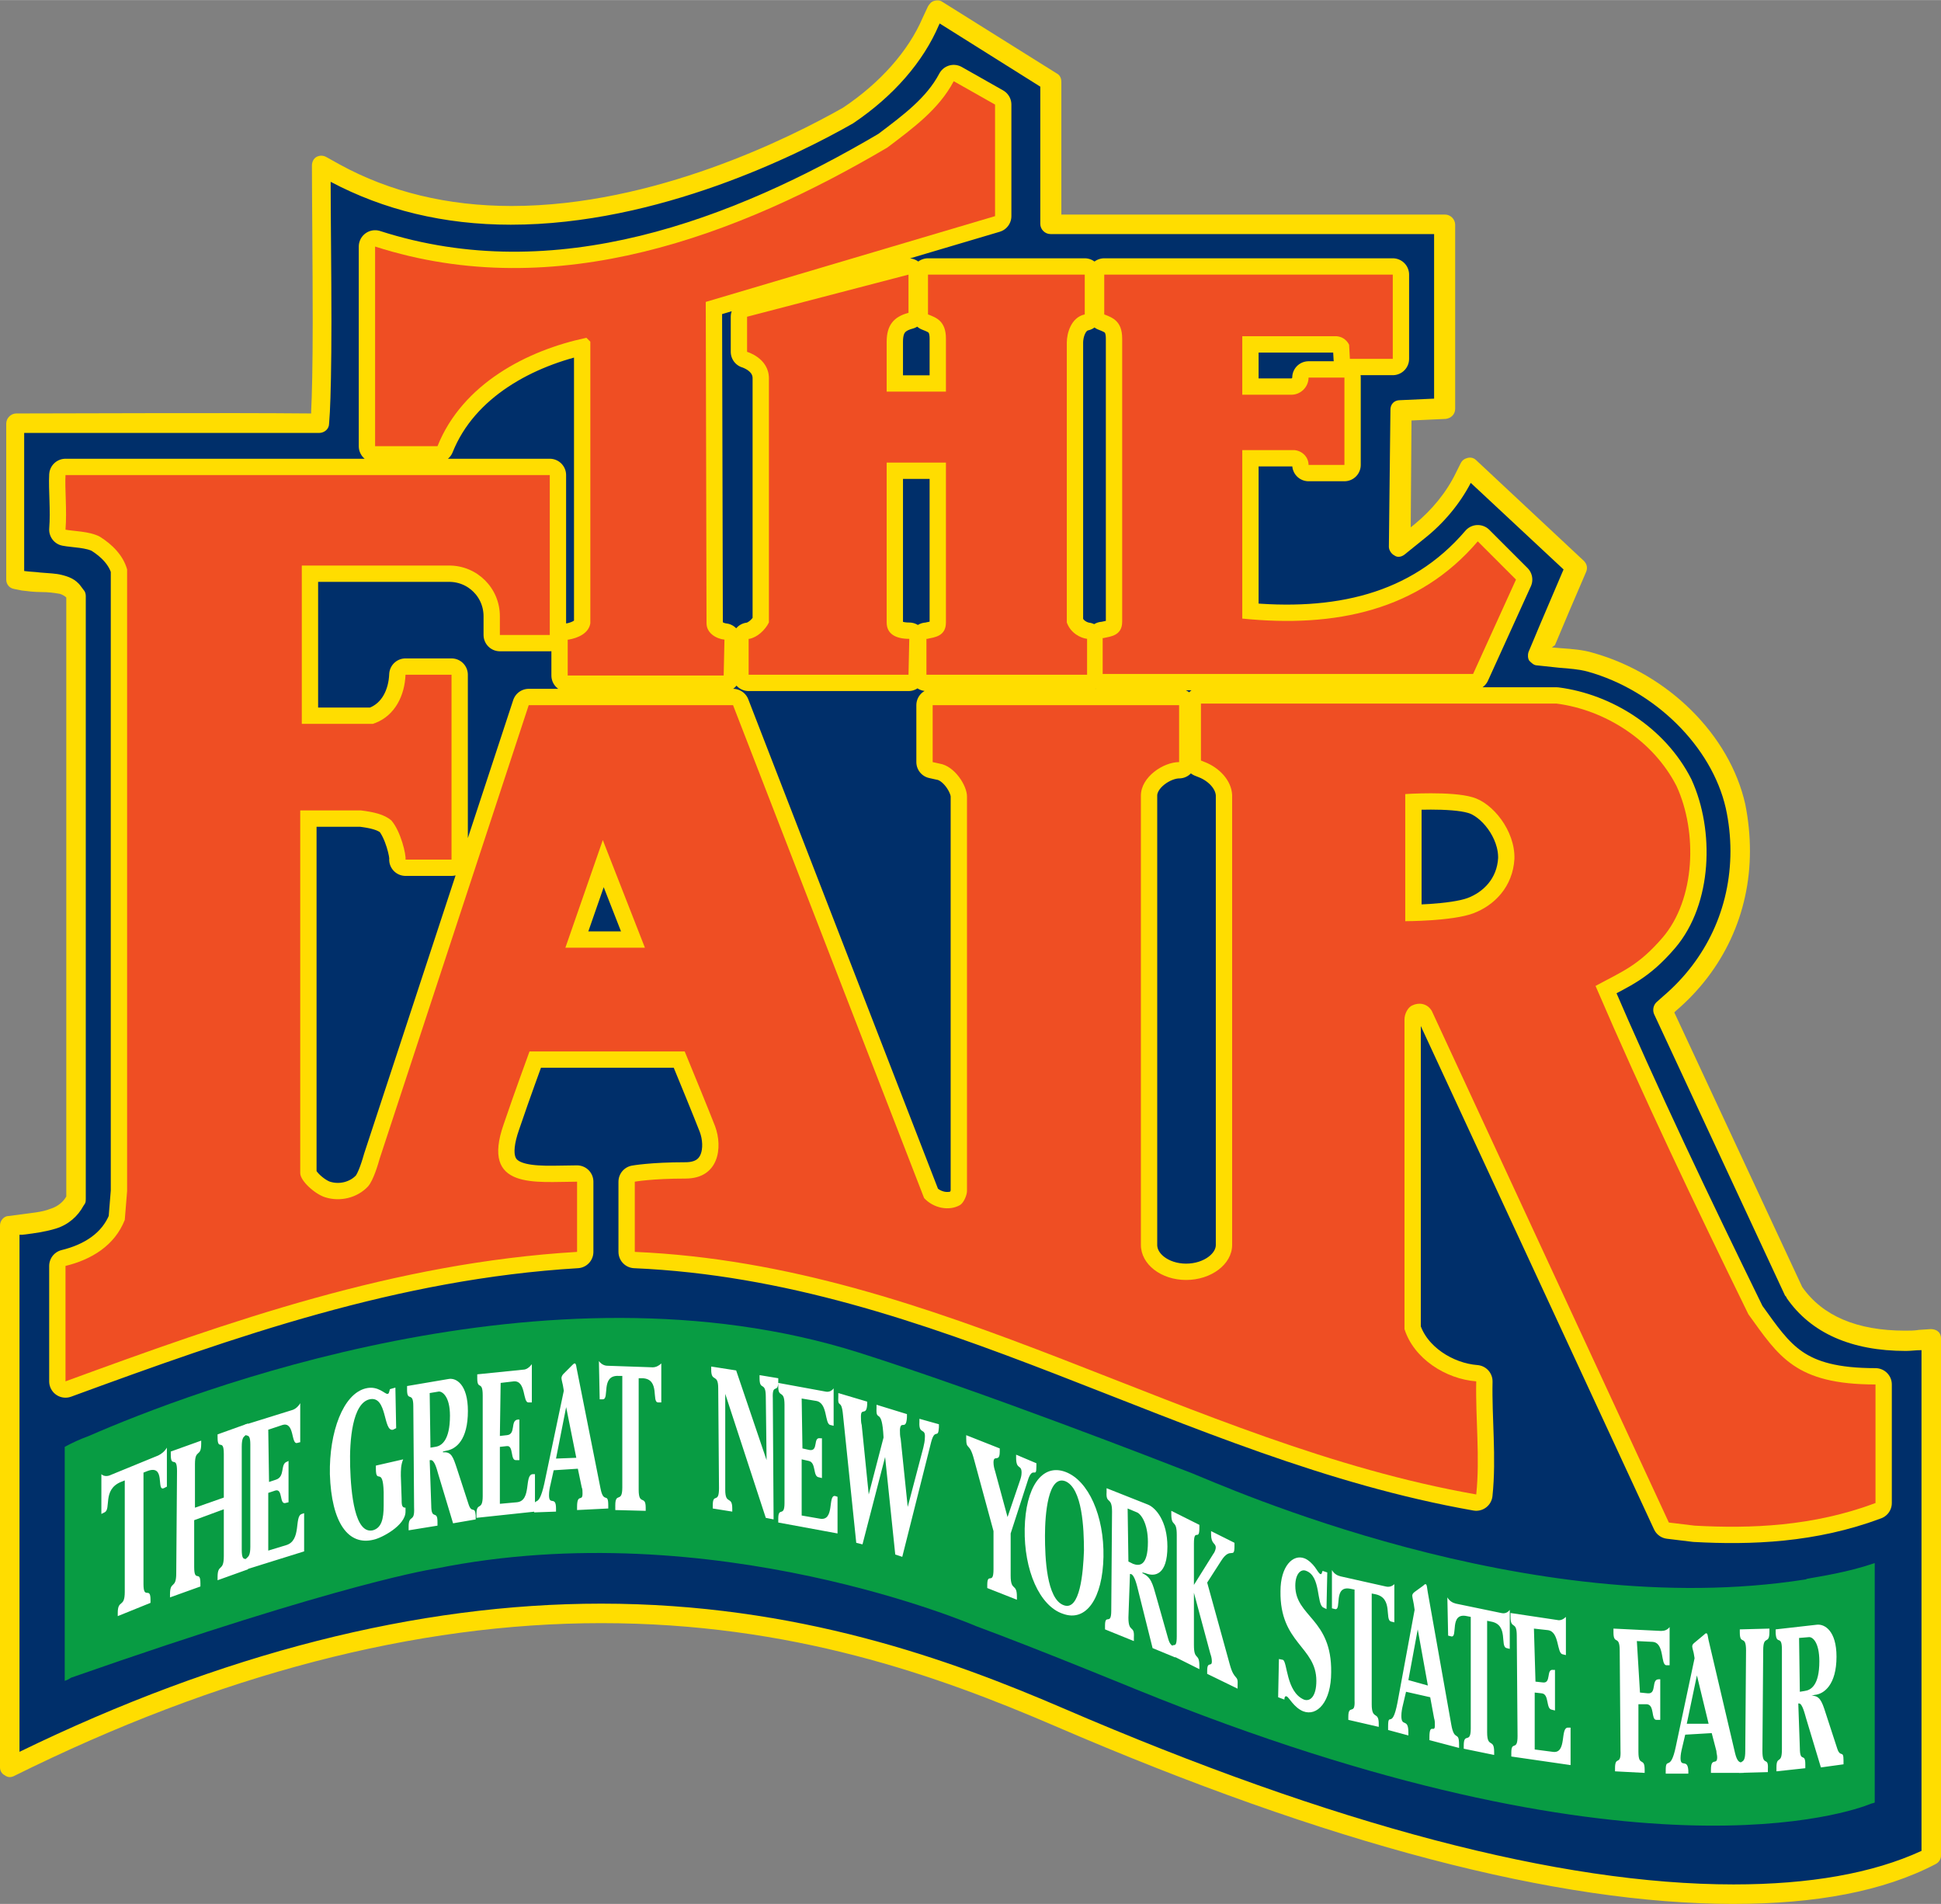
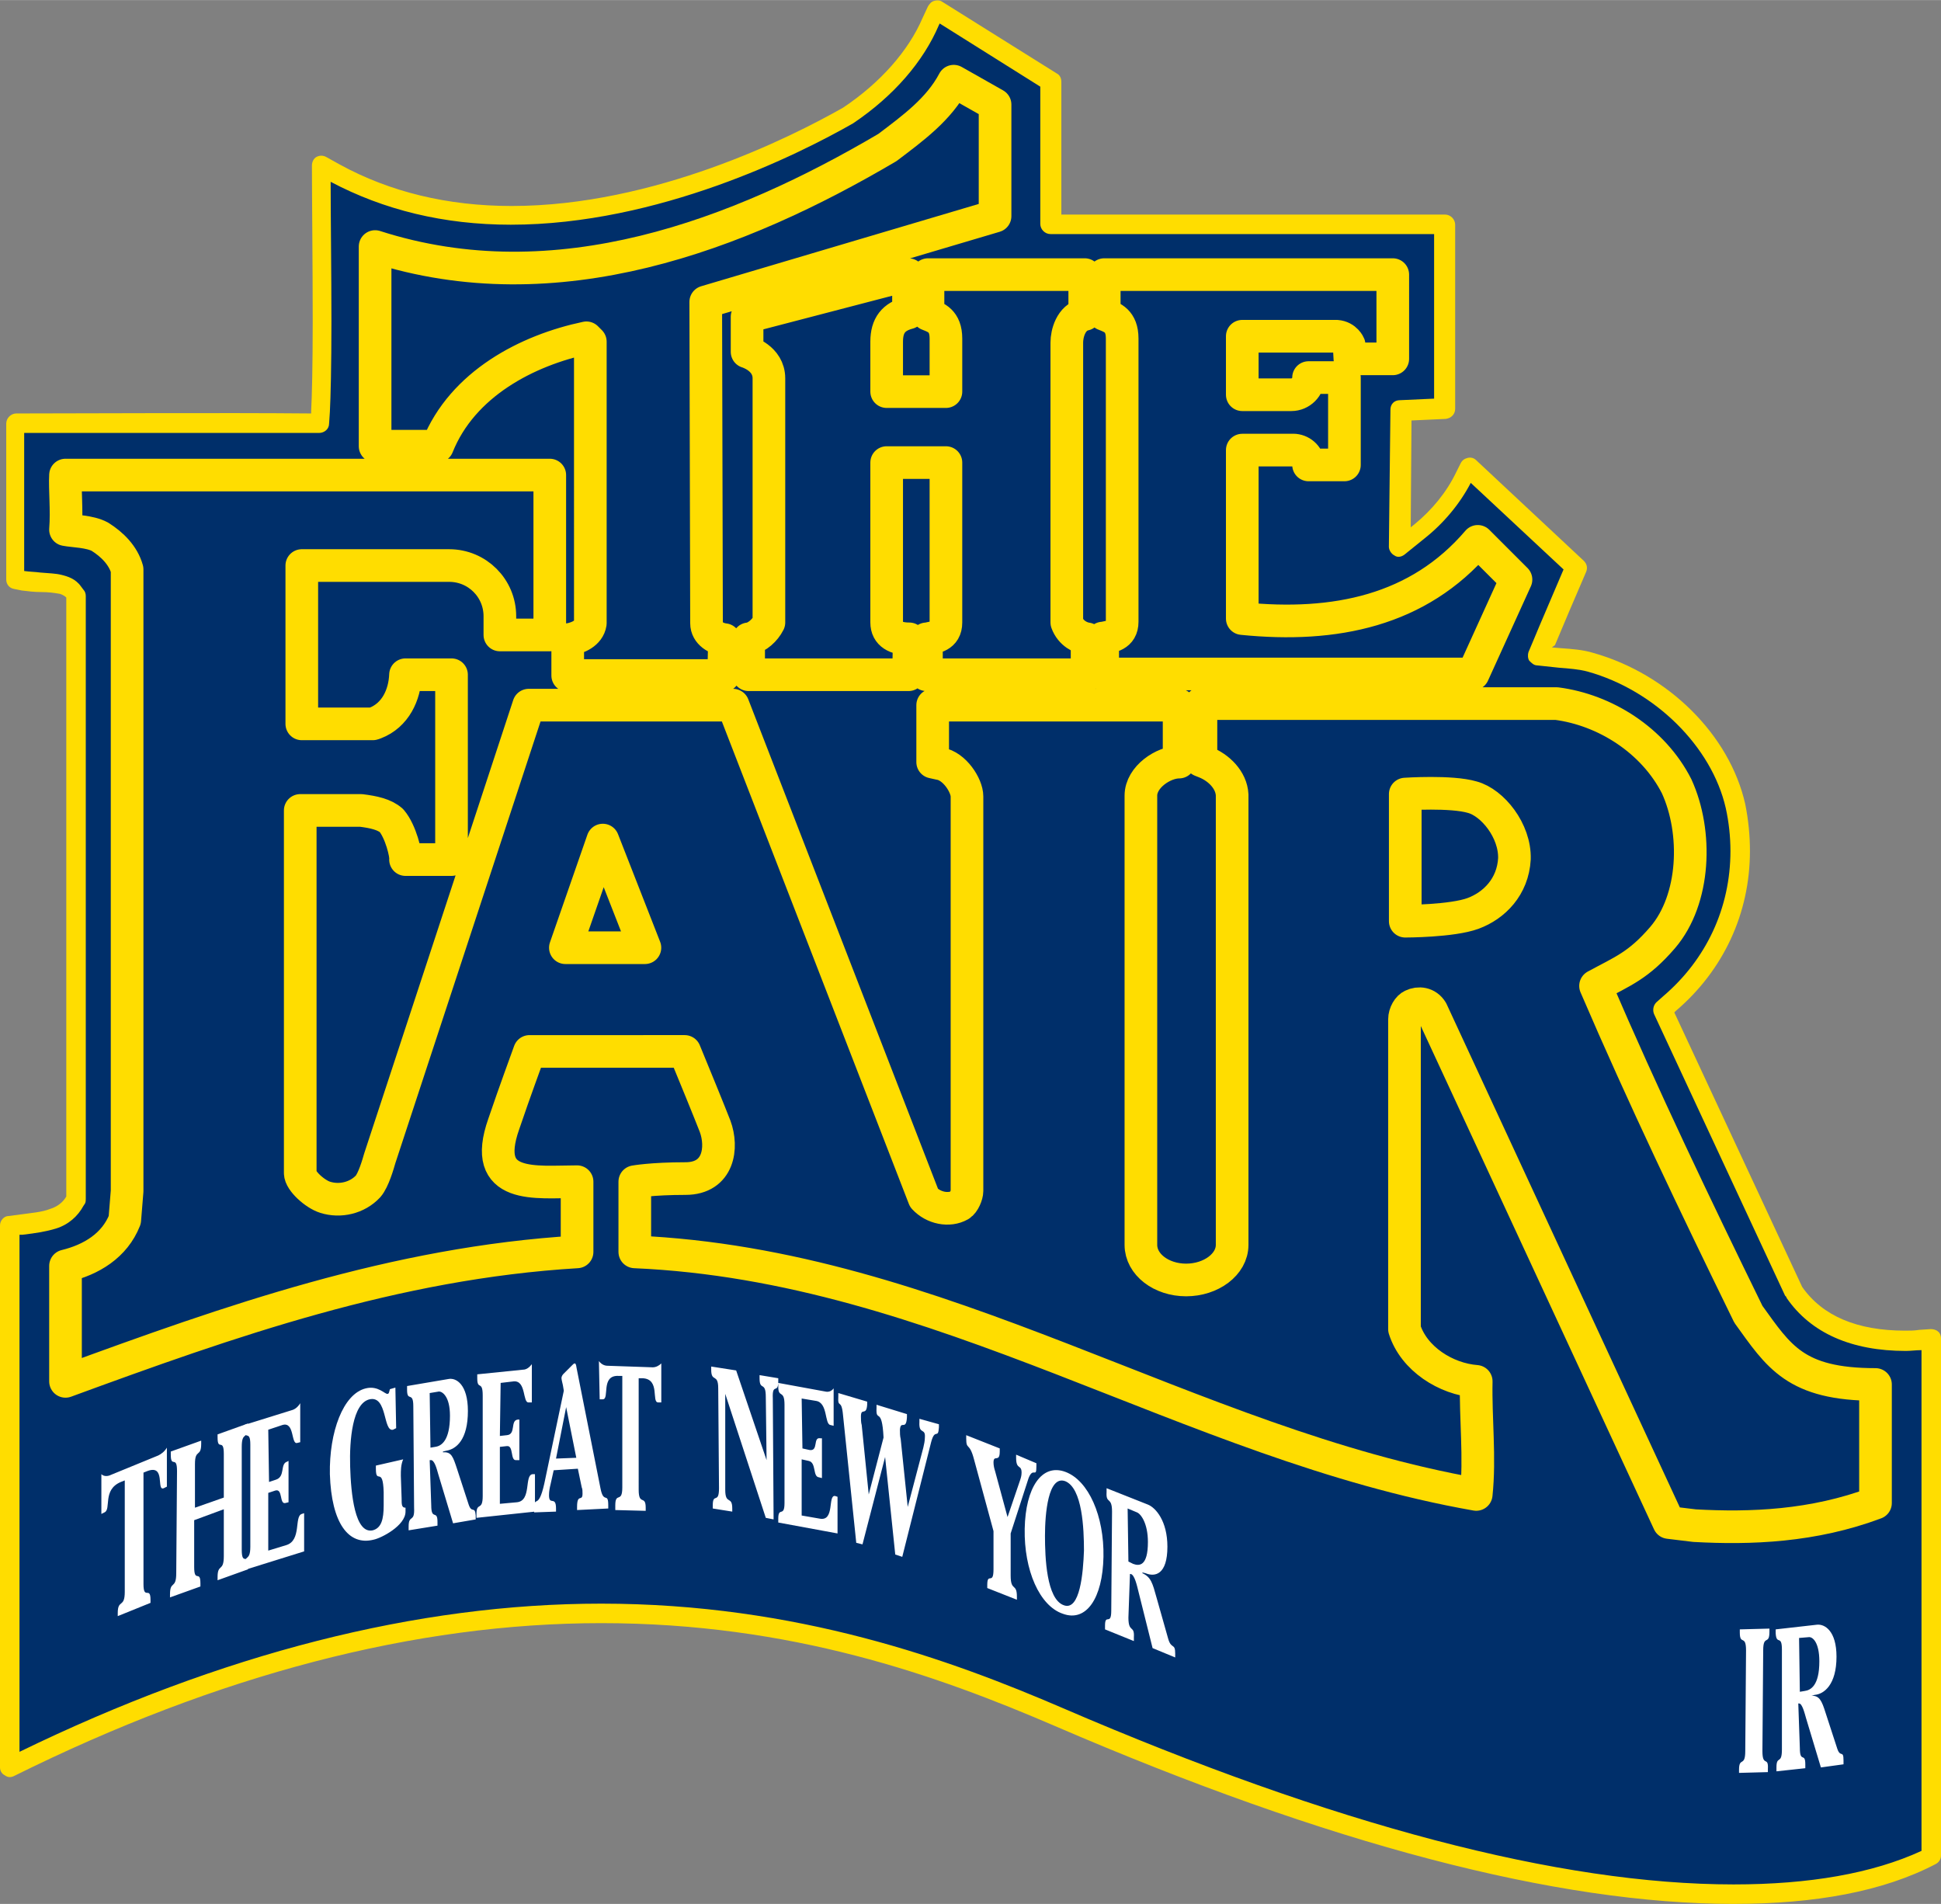
<svg xmlns="http://www.w3.org/2000/svg" id="Layer_9" viewBox="0 0 248.9 244.1" width="2500" height="2452">
  <rect x="0" y="0" width="248.9" height="244.1" fill="#808080" stroke="none" />
  <style>.st0{fill:#002f6a}.st1{fill:#fd0}.st2{fill:#089c43}.st3{fill:#fff}.st4{fill:none;stroke:#fd0;stroke-width:4.186;stroke-linecap:round;stroke-linejoin:round}.st5{fill:#ef4e23}</style>
  <path class="st0" d="M136.2 28.8h-1.6V10.5l-14.7-9.2-.7 1.5c-1.9 4.6-5.7 8.8-10.6 12h-.1c-6.6 3.7-24.3 12.7-43.1 12.7-7.6 0-15.3-1.5-22.5-5.4l-1.8-1c0 4.2.1 12.7.1 20 0 5.1 0 9.5-.2 11.6l-.1 1.5h-39v20l1 .2c.7.1 1.5.2 2.3.2 1.1.1 1.8.1 2.4.2.6.1 1.3.4 1.8 1l.3.4v77.3l-.2.3c-.6 1.1-1.6 1.9-2.8 2.3-1.1.4-2.4.6-4.1.8l-.3.1-1.1.1v69.5c29.6-14.7 54.7-19.7 75.8-19.7 25 0 44.3 7 58.7 13.3 41.4 17.9 68.9 22.7 86.5 22.7 13.4 0 21.2-2.8 25.3-4.8v-66.3l-1.5.1c-.6 0-1.2.1-1.9.1-4.8 0-10.7-1.1-14.3-6.2l-.1-.1-16.8-36.1.9-.8c5.9-5 9-12 9-19.6 0-1.9-.2-3.8-.6-5.8-1.9-8.4-9.4-15.9-18.6-18.5-1.2-.4-2.5-.5-3.9-.6-.2 0-.5 0-.7-.1l-2.1-.2.8-1.9c.4-1.1 3-7.1 4-9.5l-13.8-12.9-.6 1.2c-1.4 2.7-3.4 5.2-5.7 7L179 70l.2-17.6 4.4-.2h1.1V28.8h-48.5" />
  <path class="st1" d="M222.3 244.1c-22.7 0-52-7.7-87-22.8-15.1-6.5-33.8-13.2-58.2-13.2-23.8 0-49.1 6.6-75.3 19.6-.4.2-.8.2-1.2-.1-.4-.2-.6-.6-.6-1v-69.5c0-.6.5-1.2 1.1-1.2l1.5-.2c1.5-.2 2.8-.3 3.8-.7 1-.3 1.7-.9 2.1-1.6V76.6c-.3-.3-.8-.5-1-.5-.6-.1-1.3-.2-2.2-.2-.9 0-1.7-.1-2.5-.2l-1-.2c-.6-.1-1-.6-1-1.2v-20c0-.7.6-1.3 1.3-1.3h1c6.8 0 25.9-.1 36.5 0h.3v-.3c.1-1.8.2-5.8.2-11.5 0-7.3-.1-15.8-.1-20 0-.4.2-.9.6-1.1.4-.2.8-.2 1.2 0l1.8 1c6.4 3.5 13.8 5.3 22 5.3 18.3 0 35.8-8.8 42.5-12.6 4.8-3.2 8.4-7.3 10.2-11.5l.7-1.5c.2-.3.4-.6.8-.7.3-.1.7-.1 1 .1l14.7 9.2c.4.2.6.6.6 1.1v17h49.2c.7 0 1.3.6 1.3 1.3v23.6c0 .7-.5 1.2-1.2 1.3l-4.4.2-.1 13.7.5-.4c2.2-1.8 4.1-4.1 5.3-6.6l.6-1.2c.2-.4.5-.6.9-.7.4-.1.8 0 1.1.3l13.8 12.9c.4.4.5.9.3 1.4-1 2.3-3.6 8.4-4 9.4l-.4.3 1.2.1c1.4.1 2.8.2 4.1.6 9.6 2.7 17.5 10.5 19.5 19.4.4 2 .6 4 .6 6 0 8-3.4 15.3-9.5 20.5l-.2.2 16.4 35.2c2.6 3.7 7 5.6 13.2 5.6.6 0 1.2 0 1.8-.1l1.5-.1c.3 0 .7.1.9.3.3.2.4.6.4.9v66.3c0 .5-.3.9-.7 1.1-6.7 3.5-15.4 5.1-25.9 5.1zM77.1 205.6c25.1 0 44.8 7.2 59.2 13.4 34.8 15 63.7 22.6 86 22.6 9.7 0 17.8-1.4 24.1-4.3v-64.2h-.1c-.6 0-1.3.1-1.9.1-7 0-12.2-2.3-15.3-6.8 0-.1-.1-.2-.2-.3L212.1 130c-.2-.5-.1-1.1.3-1.5l.9-.8c5.5-4.7 8.6-11.3 8.6-18.6 0-1.8-.2-3.7-.6-5.5-1.8-7.9-9.1-15.1-17.7-17.5-1.1-.3-2.4-.4-3.7-.5l-2.8-.3c-.4 0-.7-.3-1-.6-.2-.3-.2-.8-.1-1.1l.8-1.9c.4-1 2.6-6.1 3.7-8.7l-11.9-11.1c-1.4 2.7-3.5 5.2-5.9 7.1l-2.6 2.1c-.4.3-.9.4-1.3.1-.4-.2-.7-.7-.7-1.1l.2-17.6c0-.7.5-1.2 1.2-1.2l4.4-.2V30h-49.2c-.7 0-1.3-.6-1.3-1.3V11.1L120.5 3l-.1.2c-2 4.7-5.8 9.1-11 12.6-7 4-25 13-43.9 13-8.6 0-16.3-1.9-23.1-5.5 0 4.6.1 11.7.1 17.9 0 5.8-.1 9.7-.2 11.6l-.1 1.5c0 .7-.6 1.2-1.3 1.2H3.1v17.7c.7.1 1.3.1 2.1.2 1.1.1 1.9.1 2.7.3.8.2 1.8.5 2.5 1.5l.3.4c.2.2.3.5.3.8v77.3c0 .2 0 .4-.1.6l-.2.3c-.7 1.3-1.9 2.4-3.5 2.9-1.3.4-2.6.6-4.3.8h-.4v66.3c25.9-12.6 51-19 74.6-19z" />
-   <path class="st2" d="M231.8 202.4c-.1 0-.2.1-.3.1-35.6 5.6-74.8-12.1-78.6-13.6-4.1-1.6-26.7-10.4-42.8-15.5-39.9-12.6-85.9 5.1-98.7 10.7-1.1.4-2.2.9-3.1 1.4v30c.3-.1.5-.2.8-.4 35.4-12.4 46.8-14 46.8-14 35.6-7.2 69.3 7.4 69.3 7.4 7.6 2.8 20.5 8.1 20.5 8.1 64 26 92.1 15.5 94.1 14.7.2-.1.4-.1.6-.2v-30.7c-3.5 1.2-7 1.7-8.6 2z" />
  <path class="st3" d="M13 189c.3.3.8.3 1.2.1l6.1-2.5c.4-.2.8-.5 1.1-1v5l-.4.2c-1 .4.3-3.1-2.1-2.2l-.5.2v14.3c0 2.1.9.2.9 2v.4l-4.2 1.7v-.4c0-1.8.9-.6.9-2.7v-14.3l-.5.2c-2.4 1-1.2 3.5-2.1 3.9l-.4.2V189zM28.7 192v-5.6c0-2.1-.8-.3-.8-2.1v-.4l3.9-1.4v.4c0 1.8-.8.5-.8 2.6v13.2c0 2.1.8.3.8 2.1v.4l-3.9 1.4v-.4c0-1.8.8-.6.8-2.7v-6l-3.8 1.4v6c0 2.1.8.3.8 2.1v.4l-3.9 1.4v-.4c0-1.8.8-.6.8-2.7l.1-13.1c0-2.1-.8-.3-.8-2.1v-.4l3.9-1.4v.4c0 1.8-.8.6-.8 2.6v5.6l3.7-1.3z" />
  <path class="st3" d="M34.5 190l.9-.3c1.2-.4.5-2 1.4-2.3l.2-.1v5.3l-.4.1c-.8.2-.3-1.9-1.3-1.6l-.9.3v7.4l2.3-.7c2-.6 1-3.7 2-4l.3-.1v4.9l-7.7 2.4v-.5c0-1.6.8-.5.8-2.5v-13.1c0-2-.8-.4-.8-2v-.5l6.1-1.9c.4-.1.8-.4 1.1-.9v5l-.4.1c-.8.2-.3-2.8-1.9-2.3l-1.8.6.1 6.7zM50.4 183.3c-1.3.3-.7-4.4-3-3.9-2.2.5-2.6 5.2-2.5 8.6.1 3.5.6 8.7 2.9 8.2 1.1-.3 1.4-1.4 1.4-3.2v-1.7c-.1-3.4-1-.9-1-3v-.4l3.5-.8c-.3.7-.3 1.4-.3 2.1l.1 2.9c0 .8 0 1.2.5 1.2v.5c0 1.8-3.1 3.4-4.1 3.6-3.2.8-5.4-2.1-5.6-8.4-.1-5.4 1.7-10.3 4.6-11 1.6-.4 2.5.8 2.8.7.2 0 .2-.3.3-.6l.7-.2.1 5.2-.4.2zM55.3 193c0 2 .8.5.8 2.1v.5l-3.7.6v-.5c0-1.6.8-.4.7-2.4l-.1-13c0-2-.8-.5-.8-2.1v-.5l5.3-.9c1-.2 2.5.7 2.5 4.1 0 3.7-1.5 4.9-2.8 5.1l-.4.1v.1c1.1-.1 1.3.6 1.8 2.1l1.5 4.6c.4 1.2.8.1.9 1.4v.5l-2.9.5-1.9-6.3c-.2-.7-.5-1.9-1-1.8h-.1l.2 5.8zm-.1-7.4l.6-.1c.8-.1 1.9-.8 1.9-4 0-2.5-1-3.1-1.4-3.1l-1.2.2.1 7zM64.1 184.1l.9-.1c1.2-.1.4-1.9 1.4-2h.2v5.2h-.4c-.8.1-.3-1.9-1.2-1.8l-.9.1v7.3l2.2-.2c1.9-.2.9-3.5 2-3.6h.3v4.8l-7.5.8v-.5c0-1.6.8-.3.8-2.3v-12.9c0-2-.7-.6-.7-2.2v-.5l5.9-.6c.4 0 .8-.3 1.1-.7v4.9h-.4c-.8.1-.3-2.8-1.9-2.7l-1.7.2-.1 6.8z" />
  <path class="st3" d="M71 188.5l-.4 1.8c-.1.4-.2.9-.2 1.4 0 1.4.9 0 .9 1.7v.4l-2.8.1v-.4c0-2 .5.3 1.3-3.3l2.5-11.9-.1-.6c0-.1-.2-.8-.2-1 0-.3.2-.5.3-.6l1.1-1.1c.1-.1.2-.2.3-.2.2 0 .2.5.3.9l3 15.1c.4 2.1 1 .4 1 2.2v.4l-4 .2v-.4c0-1.8.7-.6.7-1.7 0-.3 0-.6-.1-.8l-.5-2.4-3.1.2zm.3-1.5l2.6-.1-1.3-6.5-1.3 6.6zM76.8 174.5c.3.4.7.6 1.1.6l5.8.2c.4 0 .8-.2 1.1-.5v5h-.4c-.9 0 .3-3-2-3.1h-.5V191c0 2.1.9.6.9 2.3v.4l-3.9-.1v-.6c0-1.8.9-.2.9-2.3v-14.3h-.5c-2.3-.1-1.1 3-2 3h-.4l-.1-4.9zM98.3 187.2l-.1-8.1c0-2.1-.8-.7-.8-2.4v-.4l2.4.4v.4c0 1.7-.8.1-.7 2.2l.1 15.5-1-.2-5.2-15.9V191c0 2 .9.7.9 2.4v.4l-2.5-.4v-.4c0-1.7.8-.1.8-2.2l-.1-12.8c0-2-.9-.7-.9-2.4v-.4l3.2.5 3.9 11.5zM102.9 185.7l.9.2c1.2.2.4-1.7 1.4-1.5h.2v5.1l-.4-.1c-.8-.1-.3-1.9-1.3-2.1l-.9-.2v7.2l2.3.4c2 .4 1-3.1 2-2.9l.3.1v4.7l-7.6-1.4v-.5c0-1.6.8-.1.8-2v-12.6c0-2-.8-.8-.8-2.3v-.5l6 1.1c.4.1.8 0 1.1-.4v4.8l-.4-.1c-.8-.1-.3-2.9-1.9-3.1l-1.8-.3.1 6.4zM120.4 183c-.1 1.6-.5 0-1 1.9l-3.7 14.7-.9-.3-1.3-12.5-2.9 11.2-.8-.2-1.7-16.4c-.2-2.2-.7-.7-.6-2.4v-.4l3.7 1.1v.4c-.1 1.5-.8.3-.8 1.5 0 .3 0 .8.1 1.1l.9 8.9 1.9-7.3c-.2-4.1-1-1.8-.9-3.8v-.4l3.9 1.2v.4c-.1 1.8-.8.3-.9 1.6 0 .4 0 .8.1 1.2l.9 8.7 2-7.6c.1-.4.2-.9.2-1.3.1-1.3-.8-.3-.7-2v-.4l2.5.7v.4zM129.6 196.6v5.4c0 2.1.8.9.8 2.7v.4l-3.8-1.5v-.4c0-1.7.8.1.8-2v-4.9l-2.5-9.2c-.6-2.3-1-1.1-1-2.7v-.4l4.3 1.7v.4c0 1.5-.8.3-.8 1.4 0 .4.1.8.2 1.1l1.6 5.9 1.6-4.7c.1-.3.2-.6.2-1 0-1.1-.7-.3-.7-1.9v-.4l2.6 1.1v.4c0 1.6-.4 0-1 1.5l-2.3 7.1z" />
  <path class="st3" d="M131.4 196c.1-5.3 2.2-8.4 5.2-7.3 3 1.1 5 5.7 4.9 10.9-.1 5.3-2.2 8.4-5.2 7.3-3-1-5-5.6-4.9-10.9zm7.6 2.8c0-2.8-.2-8-2.4-8.9-2.2-.8-2.6 4.2-2.6 7s.2 8.1 2.4 8.9c2.1.8 2.5-4.2 2.6-7zM144.7 207.4c0 2 .8.9.7 2.5v.5l-3.7-1.5v-.5c0-1.6.8.1.8-1.9l.1-12.7c0-2-.8-.9-.7-2.5v-.5l5.3 2.1c1 .4 2.5 2.1 2.5 5.4 0 3.6-1.6 3.9-2.8 3.4l-.4-.1v.1c1.1.5 1.3 1.3 1.8 3.1l1.5 5.3c.4 1.4.9.5.9 1.9v.5l-2.9-1.2-1.8-7.2c-.2-.8-.5-2.2-1-2.3h-.1l-.2 5.6zm0-7.2l.6.3c.8.3 1.9.3 1.9-2.8 0-2.4-.9-3.6-1.4-3.8l-1.2-.5.1 6.8z" />
-   <path class="st3" d="M153.1 204.2v6.7c0 2.1.7.9.7 2.7v.4l-3.6-1.8v-.4c0-1.8.7.1.7-2v-13c0-2.1-.7-.9-.7-2.7v-.4l3.6 1.8v.4c0 1.8-.7-.1-.7 2v5.3l2.5-4c.1-.1.3-.5.3-.8 0-.6-.6-.4-.6-1.7v-.4l3 1.5v.4c0 1.8-.5 0-1.7 1.9l-1.8 2.8 2.9 10.5c.6 2.2 1.1 1.2 1 2.7v.4l-3.9-1.9v-.4c0-1.3.6-.4.6-1.2 0-.4-.1-.7-.2-1l-2.1-7.8zM164.5 212.8c.6.2.4 4.1 2.7 5.1.8.3 1.6-.4 1.6-2.4 0-4.4-4.7-4.8-4.6-11.5 0-3.2 1.6-4.8 3.1-4.2.5.2 1 .7 1.3 1.1.3.4.5.8.7.9.2.1.2-.2.3-.4l.6.2-.1 4.7-.4-.2c-.9-.4-.3-4-2.2-4.7-.7-.3-1.4.4-1.4 1.9 0 4 4.7 4.2 4.6 11.1 0 3.8-1.8 5.7-3.6 5-1.2-.5-1.8-1.8-2.1-1.9-.2-.1-.3.1-.3.4l-.8-.3.1-4.9.5.1zM170.8 201.3c.3.5.7.7 1.1.8l5.8 1.3c.4.1.8 0 1.1-.3v4.9l-.4-.1c-.9-.2.3-3-2-3.5l-.5-.1v14.2c0 2.1.9.8.9 2.5v.4l-3.9-.9v-.4c0-1.7.9-.1.8-2.1v-14.2l-.5-.1c-2.3-.5-1.1 2.8-2 2.6l-.4-.1v-4.9zM180.3 216.9l-.4 1.7c-.1.4-.2.9-.2 1.4 0 1.5.9.2.9 2.1v.4l-2.6-.7v-.4c0-2.1.5.5 1.2-3.1l2.2-11.9-.1-.7c0-.1-.2-.9-.2-1.1 0-.3.2-.4.3-.5l1.1-.8c.1-.1.2-.2.3-.2.2 0 .2.6.3 1.1l3 16.9c.4 2.3 1 .7 1 2.6v.4l-3.8-1v-.4c0-1.9.7-.4.7-1.5 0-.3 0-.6-.1-.9l-.5-2.7-3.1-.7zm.3-1.5l2.5.7-1.3-7.2-1.2 6.5zM185.6 204.8c.3.5.7.7 1.1.8l5.8 1.2c.4.1.8 0 1.1-.4v5l-.4-.1c-.9-.2.3-3-2-3.4l-.5-.1v14.3c0 2.1.9.7.9 2.5v.4l-3.9-.8v-.4c0-1.8.9-.1.9-2.2v-14.3l-.5-.1c-2.3-.5-1.1 2.8-2 2.6l-.4-.1-.1-4.9zM196.9 215.6l.9.1c1.2.2.4-1.8 1.4-1.6h.2v5.2l-.4-.1c-.8-.1-.3-2-1.3-2.1l-.9-.1v7.3l2.3.3c1.9.3.9-3.2 2-3.1h.3v4.8l-7.6-1.1v-.5c0-1.6.8-.1.8-2.1l-.1-12.9c0-2-.8-.7-.8-2.4v-.5l6 .9c.4.1.8-.1 1.1-.4v4.9l-.4-.1c-.8-.1-.4-2.9-1.9-3.1l-1.8-.2.2 6.8zM210.3 217l1 .1c1.2.1.4-1.8 1.4-1.8h.2v5.2h-.5c-.7 0-.2-1.9-1.2-2h-1.1v6.1c0 2 .8.6.8 2.3v.4l-3.8-.2v-.4c0-1.7.8-.2.7-2.3l-.1-12.8c0-1-.2-1.2-.4-1.3-.2-.1-.4-.2-.4-1v-.5l6.1.3c.4 0 .8-.1 1.1-.5v4.9h-.4c-.8 0-.2-2.9-1.8-3l-2-.1.4 6.6zM216.1 222.4l-.4 1.7c-.1.4-.2.9-.2 1.3 0 1.3.9 0 1 1.6v.4h-2.9v-.4c0-1.9.6.3 1.3-3.1l2.4-11.3-.1-.6c0-.1-.2-.7-.2-.9 0-.3.2-.4.3-.5l1.2-1c.1-.1.2-.2.3-.2.2 0 .2.5.3.9l3.4 14.5c.5 2 1.1.4 1.1 2.1v.4h-4.2v-.4c0-1.7.8-.5.8-1.6 0-.3-.1-.5-.1-.8l-.6-2.3-3.4.2zm.2-1.4h2.8l-1.5-6.2-1.3 6.2z" />
  <path class="st3" d="M226.9 208.8v.4c0 1.8-.8.3-.8 2.4l-.1 12.9c0 2.1.8.6.7 2.3v.4l-3.7.1v-.4c0-1.7.8-.3.8-2.4l.1-12.9c0-2.1-.8-.6-.8-2.3v-.4l3.8-.1zM230.8 224.1c0 2 .7.5.7 2.1v.5l-3.7.4v-.5c0-1.6.7-.3.7-2.3v-12.8c0-2-.7-.5-.8-2.1v-.5l5.3-.6c1-.1 2.5.8 2.5 4.1 0 3.6-1.6 4.8-2.8 4.9l-.4.1c1 0 1.3.6 1.8 2.2l1.5 4.6c.4 1.2.8.1.8 1.5v.5l-2.9.4-1.9-6.3c-.2-.7-.5-1.9-.9-1.9h-.1l.2 5.7zm0-7.2l.6-.1c.8-.1 1.9-.7 1.9-3.8 0-2.5-.9-3.2-1.4-3.1l-1.2.1.1 6.9z" />
  <path class="st4" d="M56.1 57.2h-8V31.6c23.3 7.5 46.7-1.5 65.7-12.7 3.3-2.5 6.6-4.9 8.5-8.5l5.3 3v14.3l-37.1 11 .1 41.2c0 1.3 1.3 2 2.3 2.1l-.1 4.6h-20V82h.1c1.2-.2 2.6-.8 2.8-2.1V43.8l-.5-.5c-7.6 1.6-15.9 5.9-19.1 13.9zm80.7 22.6V43.9c0-1.1.5-3.2 2.3-3.6v-5.1H119v5.1c1 .4 2.3.8 2.3 3.1v6.8h-7.6v-6.4c0-2.1.9-3.2 2.8-3.7v-4.9l-20.7 5.4v4.5s2.8.8 2.8 3.4v31.3c-.5 1-1.5 1.9-2.5 2.1H96v4.6h20.5l.1-4.6c-1.7 0-2.9-.6-2.9-2.1V59.3h7.6v20.5c0 1.8-1.5 1.9-2.4 2.1h-.1v4.6h20.6v-4.6c-.8-.1-2.1-.7-2.6-2.1zm34.6-36.7c1.2.1 1.6 1.1 1.6 1.1l.1 1.8h5.5V35.2h-37v5.1c1 .4 2.3.8 2.3 3.1v36.3c0 1.8-1.5 1.9-2.4 2.1h-.1v4.6h47.5l5.5-12.1-4.9-4.9c-7.6 8.9-18.3 11.1-30.2 9.9V57.7h6.7c1 .1 1.8.9 1.8 1.9h4.6V48.4h-4.6c0 1.2-1 2.2-2.2 2.2h-6.3v-7.5h12.1zm-88.7 78.4l-5.4-13.8-4.8 13.8h10.2zm106.1-19.3c-2.7-.8-8.6-.4-8.6-.4v16.3s6 0 8.7-1c2.7-1 5.1-3.4 5.3-7 .1-3.6-2.8-7.2-5.4-7.9zM48.7 148.5l19.1-58.1H94l24.5 63.2c1.2 1.3 3.2 1.7 4.6.9.5-.3.9-1.3.9-1.8v-50.6c0-1.4-1.6-3.9-3.5-4.2l-.9-.2v-7.3H151.2v7.3c-2 0-4.9 1.9-4.9 4.3v57.6c0 2.5 2.6 4.5 5.8 4.5 3.2 0 5.9-2 5.9-4.5v-57.7c-.1-1.9-1.7-3.5-3.5-4.2l-.5-.2v-7.3h45.6c6.2.8 12.4 4.7 15.4 10.6 2.7 5.9 2.4 14.5-1.8 19.4-3.1 3.6-5.1 4.3-8.6 6.2 6.1 14.2 12.8 28.2 19.6 42.1 3.9 5.4 6 9 16.3 9v15.2c-8 3-16 3.3-23.2 2.9l-3.3-.4-30.4-65.6c-.6-1-1.7-1.1-2.5-.7-.5.2-1 1-1 1.8v39.7c1.2 3.8 5.3 6.4 9.2 6.7-.1 4.8.5 9.8 0 14.5-37-6.5-68.6-29.4-107.9-31.1v-9s2.2-.4 6.5-.4 4.8-4 3.8-6.7c-.7-1.8-2.7-6.7-3.9-9.6H67.9c-.6 1.7-1.7 4.6-3.3 9.3-3 8.5 4.1 7.4 9.4 7.4v9c-23.4 1.4-44.6 8.9-65.6 16.6v-14.8c3.3-.8 6.3-2.6 7.6-5.9l.3-3.7V73c-.5-1.8-1.9-3.2-3.5-4.2-1.3-.7-3.4-.7-4.4-.9.2-2.5-.1-5.2 0-7h62.1v20.5h-6.4V79c0-3.6-2.9-6.5-6.5-6.5H38.7v20.3h9.1c.1 0 .2-.1.3-.1 2.6-1 3.8-3.6 3.9-6.2h5.9v23.7H52c.1-.6-.6-3.6-1.8-5-.9-.8-2.3-1.1-3.9-1.3h-7.8v46.5c0 1 1.9 2.7 3.2 3.1 1.9.6 4.1.1 5.5-1.4.7-.8 1.3-2.9 1.5-3.6z" />
-   <path class="st5" d="M56.1 57.2h-8V31.6c23.3 7.5 46.7-1.5 65.7-12.7 3.3-2.5 6.6-4.9 8.5-8.5l5.3 3v14.3l-37.1 11 .1 41.2c0 1.3 1.3 2 2.3 2.1l-.1 4.6h-20V82h.1c1.2-.2 2.6-.8 2.8-2.1V43.8l-.5-.5c-7.6 1.6-15.9 5.9-19.1 13.9zm80.7 22.6V43.9c0-1.1.5-3.2 2.3-3.6v-5.1H119v5.1c1 .4 2.3.8 2.3 3.1v6.8h-7.6v-6.4c0-2.1.9-3.2 2.8-3.7v-4.9l-20.7 5.4v4.5s2.8.8 2.8 3.4v31.3c-.5 1-1.5 1.9-2.5 2.1H96v4.6h20.5l.1-4.6c-1.7 0-2.9-.6-2.9-2.1V59.3h7.6v20.5c0 1.8-1.5 1.9-2.4 2.1h-.1v4.6h20.6v-4.6c-.8-.1-2.1-.7-2.6-2.1zm34.6-36.7c1.2.1 1.6 1.1 1.6 1.1l.1 1.8h5.5V35.2h-37v5.1c1 .4 2.3.8 2.3 3.1v36.3c0 1.8-1.5 1.9-2.4 2.1h-.1v4.6h47.5l5.5-12.1-4.9-4.9c-7.6 8.9-18.3 11.1-30.2 9.9V57.7h6.7c1 .1 1.8.9 1.8 1.9h4.6V48.4h-4.6c0 1.2-1 2.2-2.2 2.2h-6.3v-7.5h12.1zm-88.7 78.4l-5.4-13.8-4.8 13.8h10.2zm106.1-19.3c-2.7-.8-8.6-.4-8.6-.4v16.3s6 0 8.7-1c2.7-1 5.1-3.4 5.3-7 .1-3.6-2.8-7.2-5.4-7.9zM48.7 148.5l19.1-58.1H94l24.5 63.2c1.2 1.3 3.2 1.7 4.6.9.5-.3.9-1.3.9-1.8v-50.6c0-1.4-1.6-3.9-3.5-4.2l-.9-.2v-7.3H151.2v7.3c-2 0-4.9 1.9-4.9 4.3v57.6c0 2.5 2.6 4.5 5.8 4.5 3.2 0 5.9-2 5.9-4.5v-57.7c-.1-1.9-1.7-3.5-3.5-4.2l-.5-.2v-7.3h45.6c6.2.8 12.4 4.7 15.4 10.6 2.7 5.9 2.4 14.5-1.8 19.4-3.1 3.6-5.1 4.3-8.6 6.2 6.1 14.2 12.8 28.2 19.6 42.1 3.9 5.4 6 9 16.3 9v15.2c-8 3-16 3.3-23.2 2.9l-3.3-.4-30.4-65.6c-.6-1-1.7-1.1-2.5-.7-.5.2-1 1-1 1.8v39.7c1.2 3.8 5.3 6.4 9.2 6.7-.1 4.8.5 9.8 0 14.5-37-6.5-68.6-29.4-107.9-31.1v-9s2.2-.4 6.5-.4 4.8-4 3.8-6.7c-.7-1.8-2.7-6.7-3.9-9.6H67.9c-.6 1.7-1.7 4.6-3.3 9.3-3 8.5 4.1 7.4 9.4 7.4v9c-23.4 1.4-44.6 8.9-65.6 16.6v-14.8c3.3-.8 6.3-2.6 7.6-5.9l.3-3.7V73c-.5-1.8-1.9-3.2-3.5-4.2-1.3-.7-3.4-.7-4.4-.9.2-2.5-.1-5.2 0-7h62.1v20.5h-6.4V79c0-3.6-2.9-6.5-6.5-6.5H38.7v20.3h9.1c.1 0 .2-.1.3-.1 2.6-1 3.8-3.6 3.9-6.2h5.9v23.7H52c.1-.6-.6-3.6-1.8-5-.9-.8-2.3-1.1-3.9-1.3h-7.8v46.5c0 1 1.9 2.7 3.2 3.1 1.9.6 4.1.1 5.5-1.4.7-.8 1.3-2.9 1.5-3.6z" />
</svg>